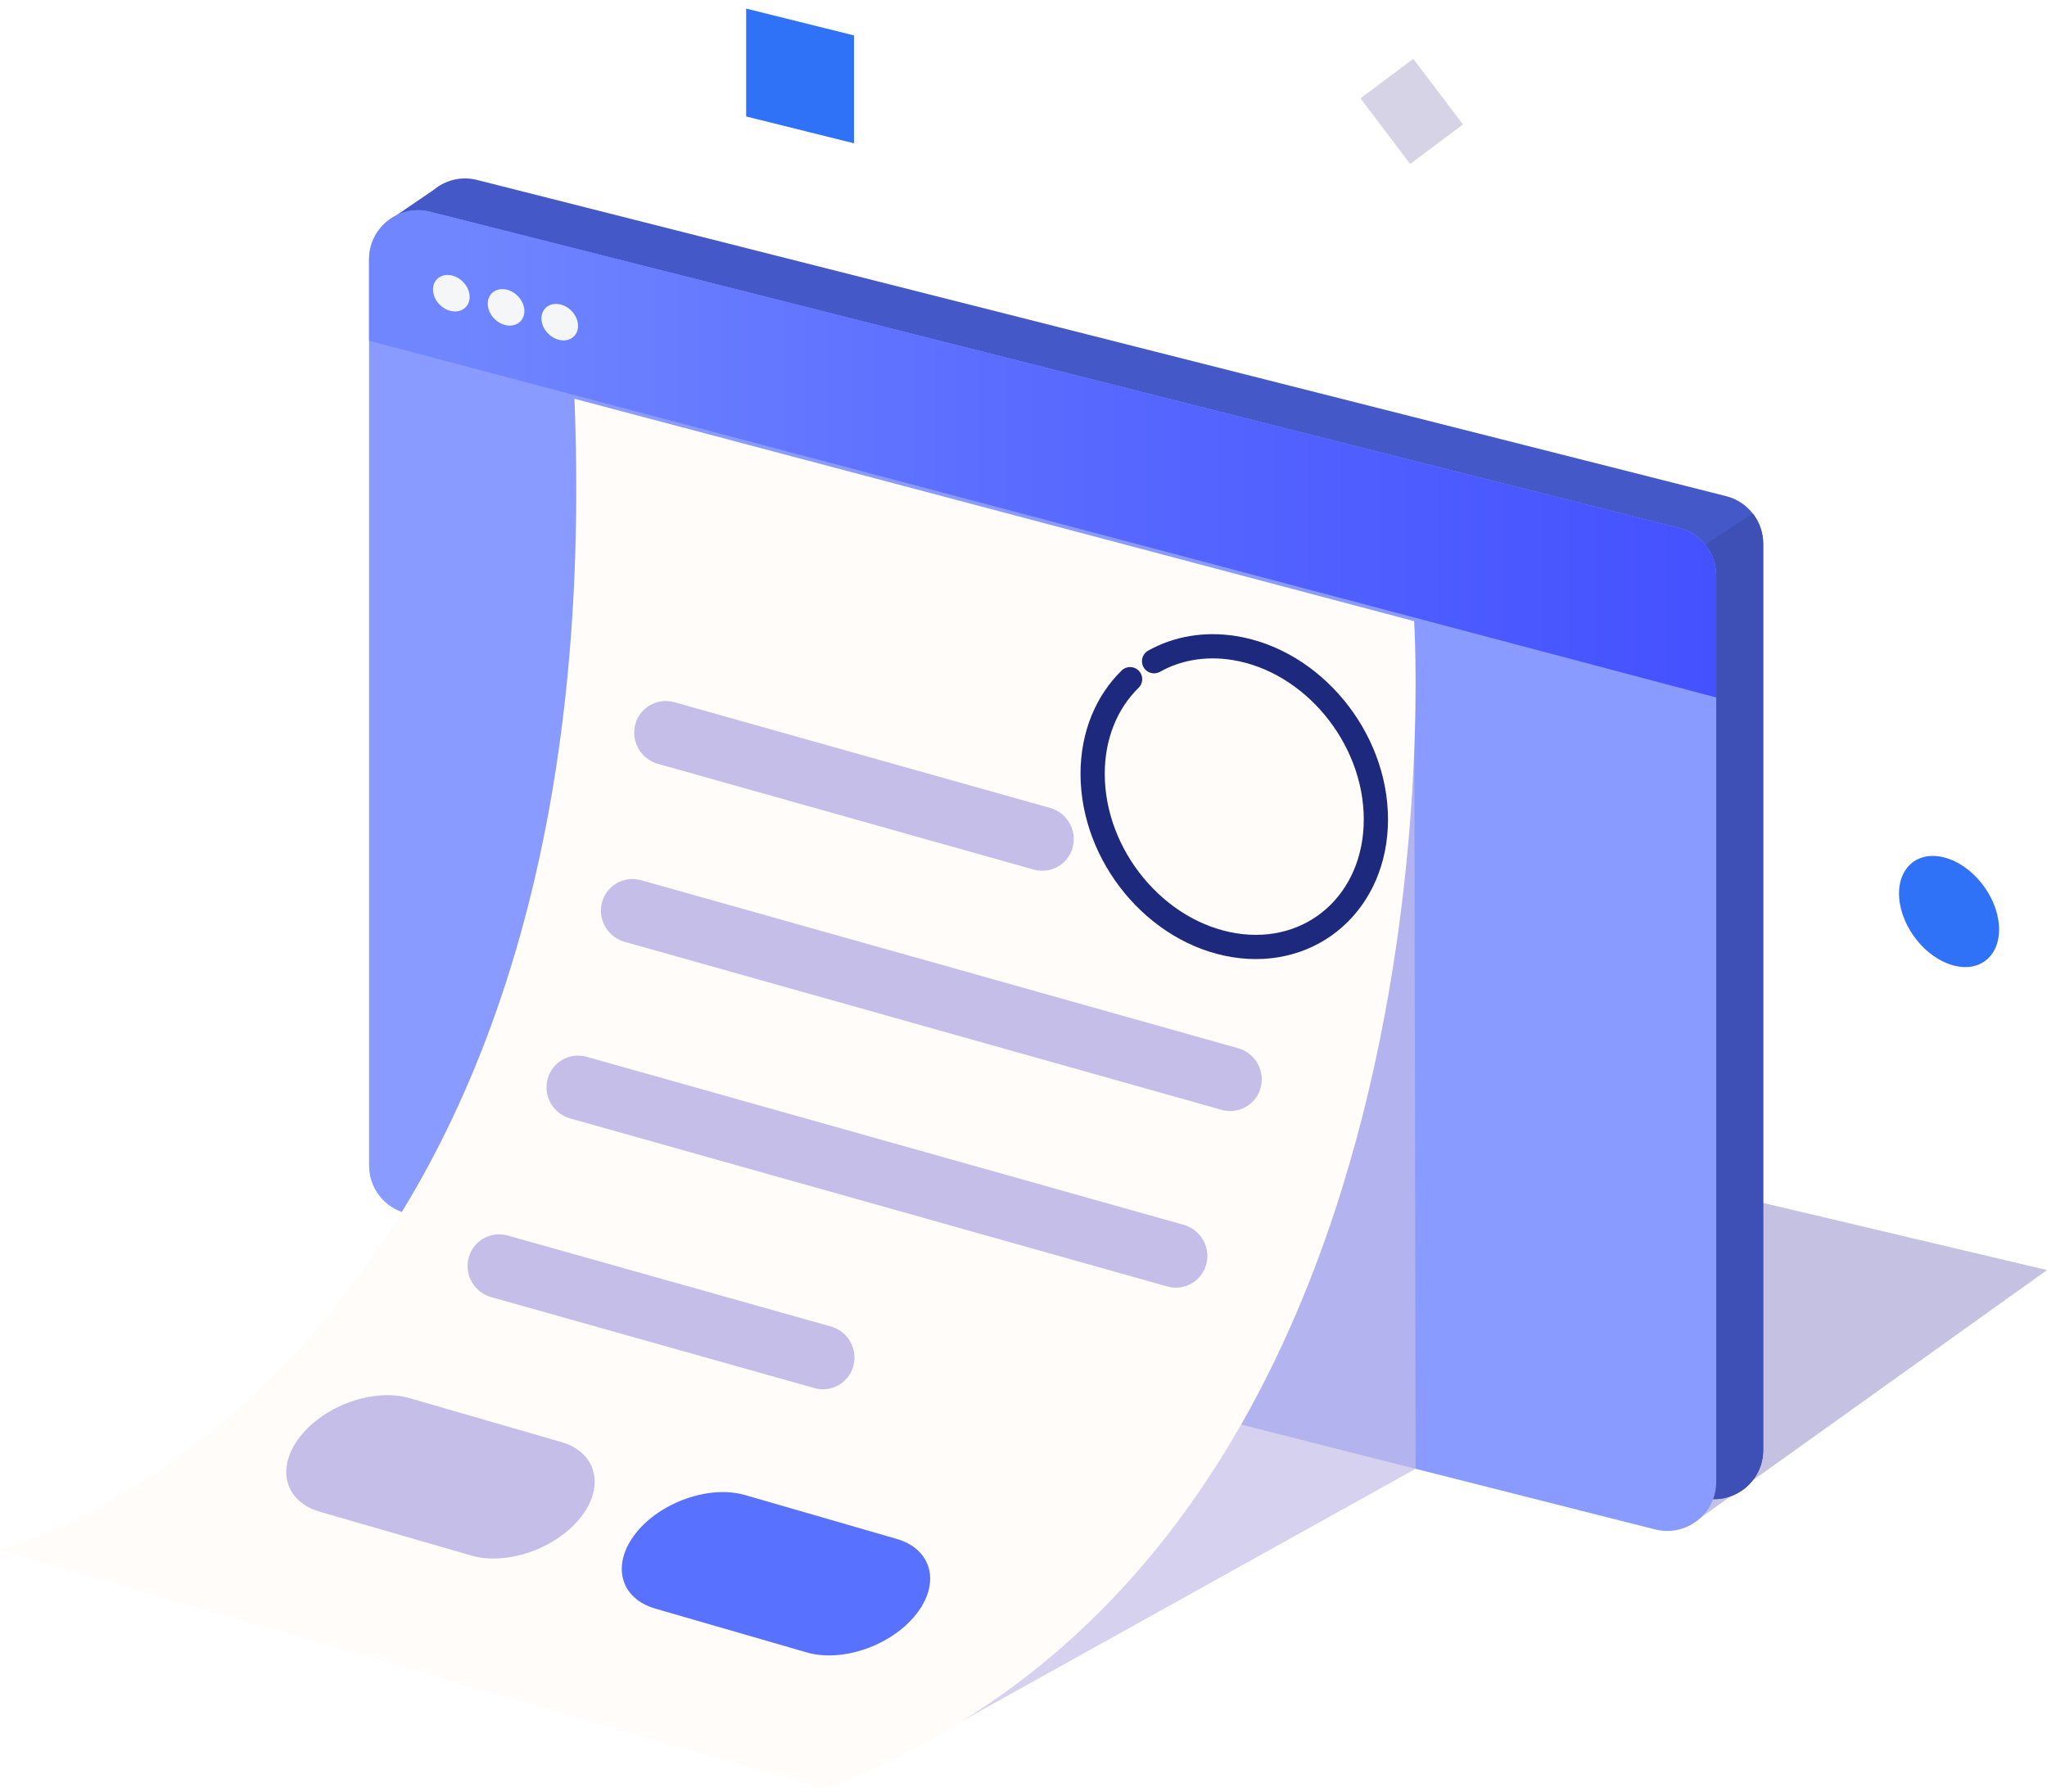
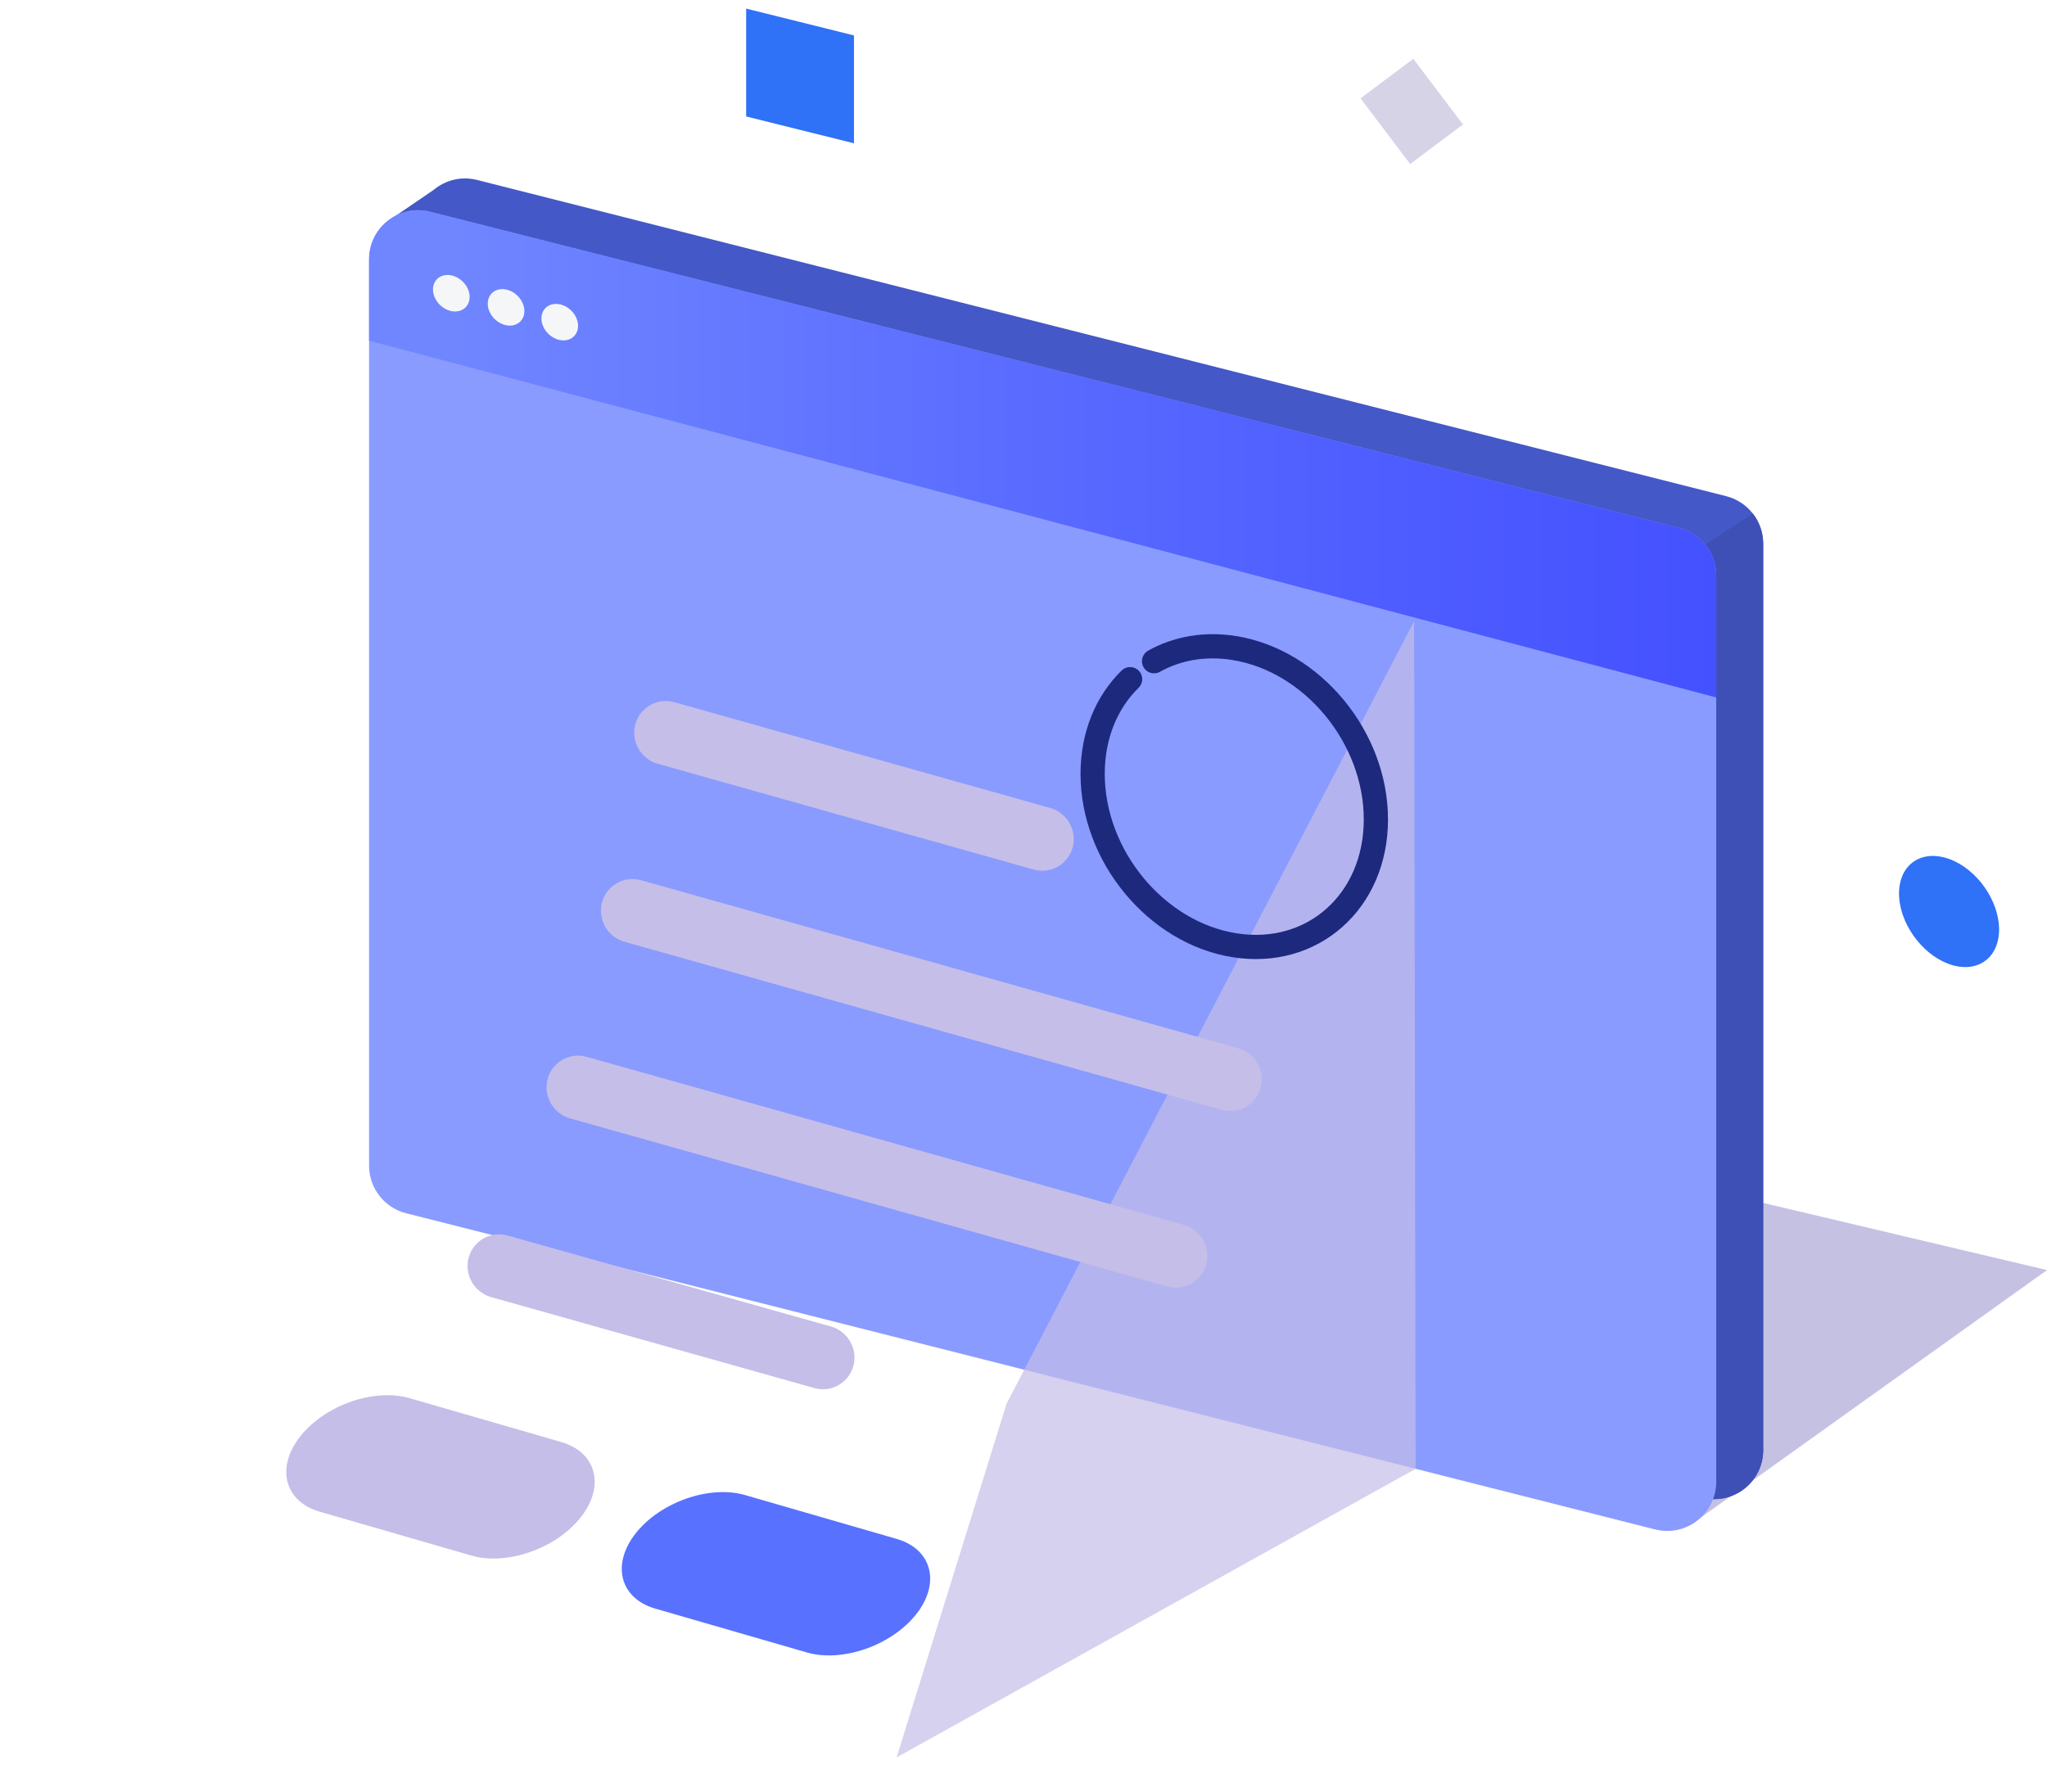
<svg xmlns="http://www.w3.org/2000/svg" width="169" height="148" viewBox="0 0 169 148" fill="none">
  <g clip-path="url(#clip0_122_1238)">
    <path d="M139.526 125.953L169 104.877L135.135 96.865L139.526 125.953Z" fill="#C4C1E3" />
    <path d="M142.513 40.972L39.39 14.86C38.062 14.523 36.754 14.885 35.802 15.68L32.175 18.157L34.347 21.115V93.629C34.347 95.486 35.607 97.105 37.404 97.558L140.524 123.668C143.083 124.316 145.567 122.379 145.567 119.739V44.901C145.567 43.044 144.307 41.425 142.511 40.972H142.513Z" fill="#4458C7" />
    <path d="M140.526 123.67L124.947 57.597C124.947 54.954 144.717 42.412 144.717 42.412C145.255 43.105 145.572 43.975 145.572 44.903V119.741C145.572 122.384 143.088 124.32 140.529 123.67H140.526Z" fill="#3E50B5" />
    <path d="M136.648 126.295L33.528 100.185C31.729 99.73 30.471 98.111 30.471 96.256V21.416C30.471 18.773 32.956 16.837 35.515 17.487L138.635 43.597C140.434 44.052 141.692 45.671 141.692 47.526V122.363C141.692 125.006 139.207 126.943 136.648 126.293V126.295Z" fill="#8A9BFF" />
    <path d="M141.692 57.595V47.526C141.692 45.669 140.431 44.05 138.635 43.597L35.515 17.487C32.956 16.839 30.471 18.776 30.471 21.416V28.134L141.694 57.595H141.692Z" fill="url(#paint0_linear_122_1238)" />
    <path d="M38.766 24.381C38.845 25.207 38.234 25.803 37.402 25.71C36.571 25.617 35.834 24.872 35.755 24.046C35.675 23.219 36.286 22.623 37.119 22.716C37.949 22.809 38.687 23.554 38.766 24.381Z" fill="#F5F6F7" />
    <path d="M43.286 25.549C43.365 26.376 42.754 26.971 41.922 26.878C41.092 26.786 40.354 26.041 40.275 25.214C40.196 24.387 40.806 23.792 41.639 23.884C42.469 23.977 43.207 24.723 43.286 25.549Z" fill="#F5F6F7" />
    <path d="M47.718 26.77C47.798 27.596 47.187 28.192 46.354 28.099C45.524 28.006 44.786 27.261 44.707 26.435C44.628 25.608 45.239 25.012 46.071 25.105C46.902 25.198 47.639 25.943 47.718 26.77Z" fill="#F5F6F7" />
    <g style="mix-blend-mode:multiply" opacity="0.71">
      <path d="M74.025 145.119L116.872 121.288L116.75 51.294L83.106 115.9L74.025 145.119Z" fill="#C4BEE8" />
    </g>
-     <path d="M0 127.991C0 127.991 50.68 114.727 47.427 32.93L116.75 51.292C116.75 51.292 121.745 127.654 68.011 147.71L0 127.991Z" fill="#FFFCF9" />
    <path d="M100.853 91.645L51.56 77.769C50.411 77.445 49.612 76.392 49.612 75.196C49.612 73.459 51.257 72.214 52.929 72.685L102.222 86.561C103.372 86.885 104.17 87.938 104.17 89.133C104.17 90.871 102.525 92.116 100.853 91.645Z" fill="#C4BEE8" />
    <path d="M96.362 106.229L47.069 92.354C45.92 92.03 45.121 90.977 45.121 89.781C45.121 88.044 46.766 86.798 48.438 87.269L97.731 101.145C98.88 101.469 99.679 102.522 99.679 103.718C99.679 105.455 98.034 106.701 96.362 106.229Z" fill="#C4BEE8" />
    <path d="M67.228 114.62L40.551 107.11C39.401 106.787 38.603 105.733 38.603 104.538C38.603 102.801 40.248 101.555 41.92 102.026L68.597 109.536C69.733 109.855 70.527 110.89 70.545 112.068C70.57 113.823 68.916 115.096 67.228 114.62Z" fill="#C4BEE8" />
    <path d="M38.922 128.453L26.403 124.832C23.48 123.987 22.756 121.183 24.793 118.606C26.829 116.027 30.888 114.609 33.811 115.454L46.329 119.075C49.252 119.92 49.976 122.723 47.94 125.301C45.904 127.88 41.845 129.298 38.922 128.453Z" fill="#C4BEE8" />
    <path d="M66.619 136.454L54.101 132.833C51.178 131.988 50.454 129.184 52.49 126.607C54.526 124.028 58.585 122.61 61.508 123.455L74.027 127.076C76.95 127.921 77.674 130.724 75.638 133.302C73.601 135.881 69.543 137.299 66.619 136.454Z" fill="#5871FF" />
    <path d="M52.359 60.498C52.359 61.692 53.158 62.747 54.307 63.071L85.333 71.804C87.005 72.275 88.65 71.029 88.65 69.292C88.65 68.099 87.851 67.043 86.701 66.719L55.676 57.987C54.004 57.516 52.359 58.761 52.359 60.498Z" fill="#C4BEE8" />
    <path d="M70.504 11.832L61.603 9.617V0.71L70.504 2.925V11.832Z" fill="#2F71F7" />
    <path d="M116.424 13.544L112.324 8.122L116.682 4.856L120.781 10.278L116.424 13.544Z" fill="#D6D3E6" />
    <path d="M165.029 76.379C165.222 78.838 163.536 80.333 161.262 79.719C158.991 79.105 156.991 76.614 156.798 74.157C156.606 71.697 158.292 70.203 160.565 70.817C162.839 71.43 164.837 73.921 165.029 76.379Z" fill="#2F71F7" />
    <path d="M95.281 54.601C97.163 53.546 99.444 53.118 101.901 53.512C108.358 54.551 113.593 60.886 113.593 67.664C113.593 74.442 108.358 79.091 101.901 78.052C95.444 77.013 90.208 70.678 90.208 63.9C90.208 60.693 91.38 57.962 93.301 56.084" stroke="#1C297D" stroke-width="2" stroke-linecap="round" stroke-linejoin="round" />
  </g>
  <defs>
    <linearGradient id="paint0_linear_122_1238" x1="30.471" y1="37.478" x2="141.692" y2="37.478" gradientUnits="userSpaceOnUse">
      <stop offset="0.06" stop-color="#7086FF" />
      <stop offset="0.54" stop-color="#5768FF" />
      <stop offset="1" stop-color="#4451FF" />
    </linearGradient>
    <clipPath id="clip0_122_1238">
      <rect width="169" height="147" fill="white" transform="translate(0 0.71)" />
    </clipPath>
  </defs>
</svg>